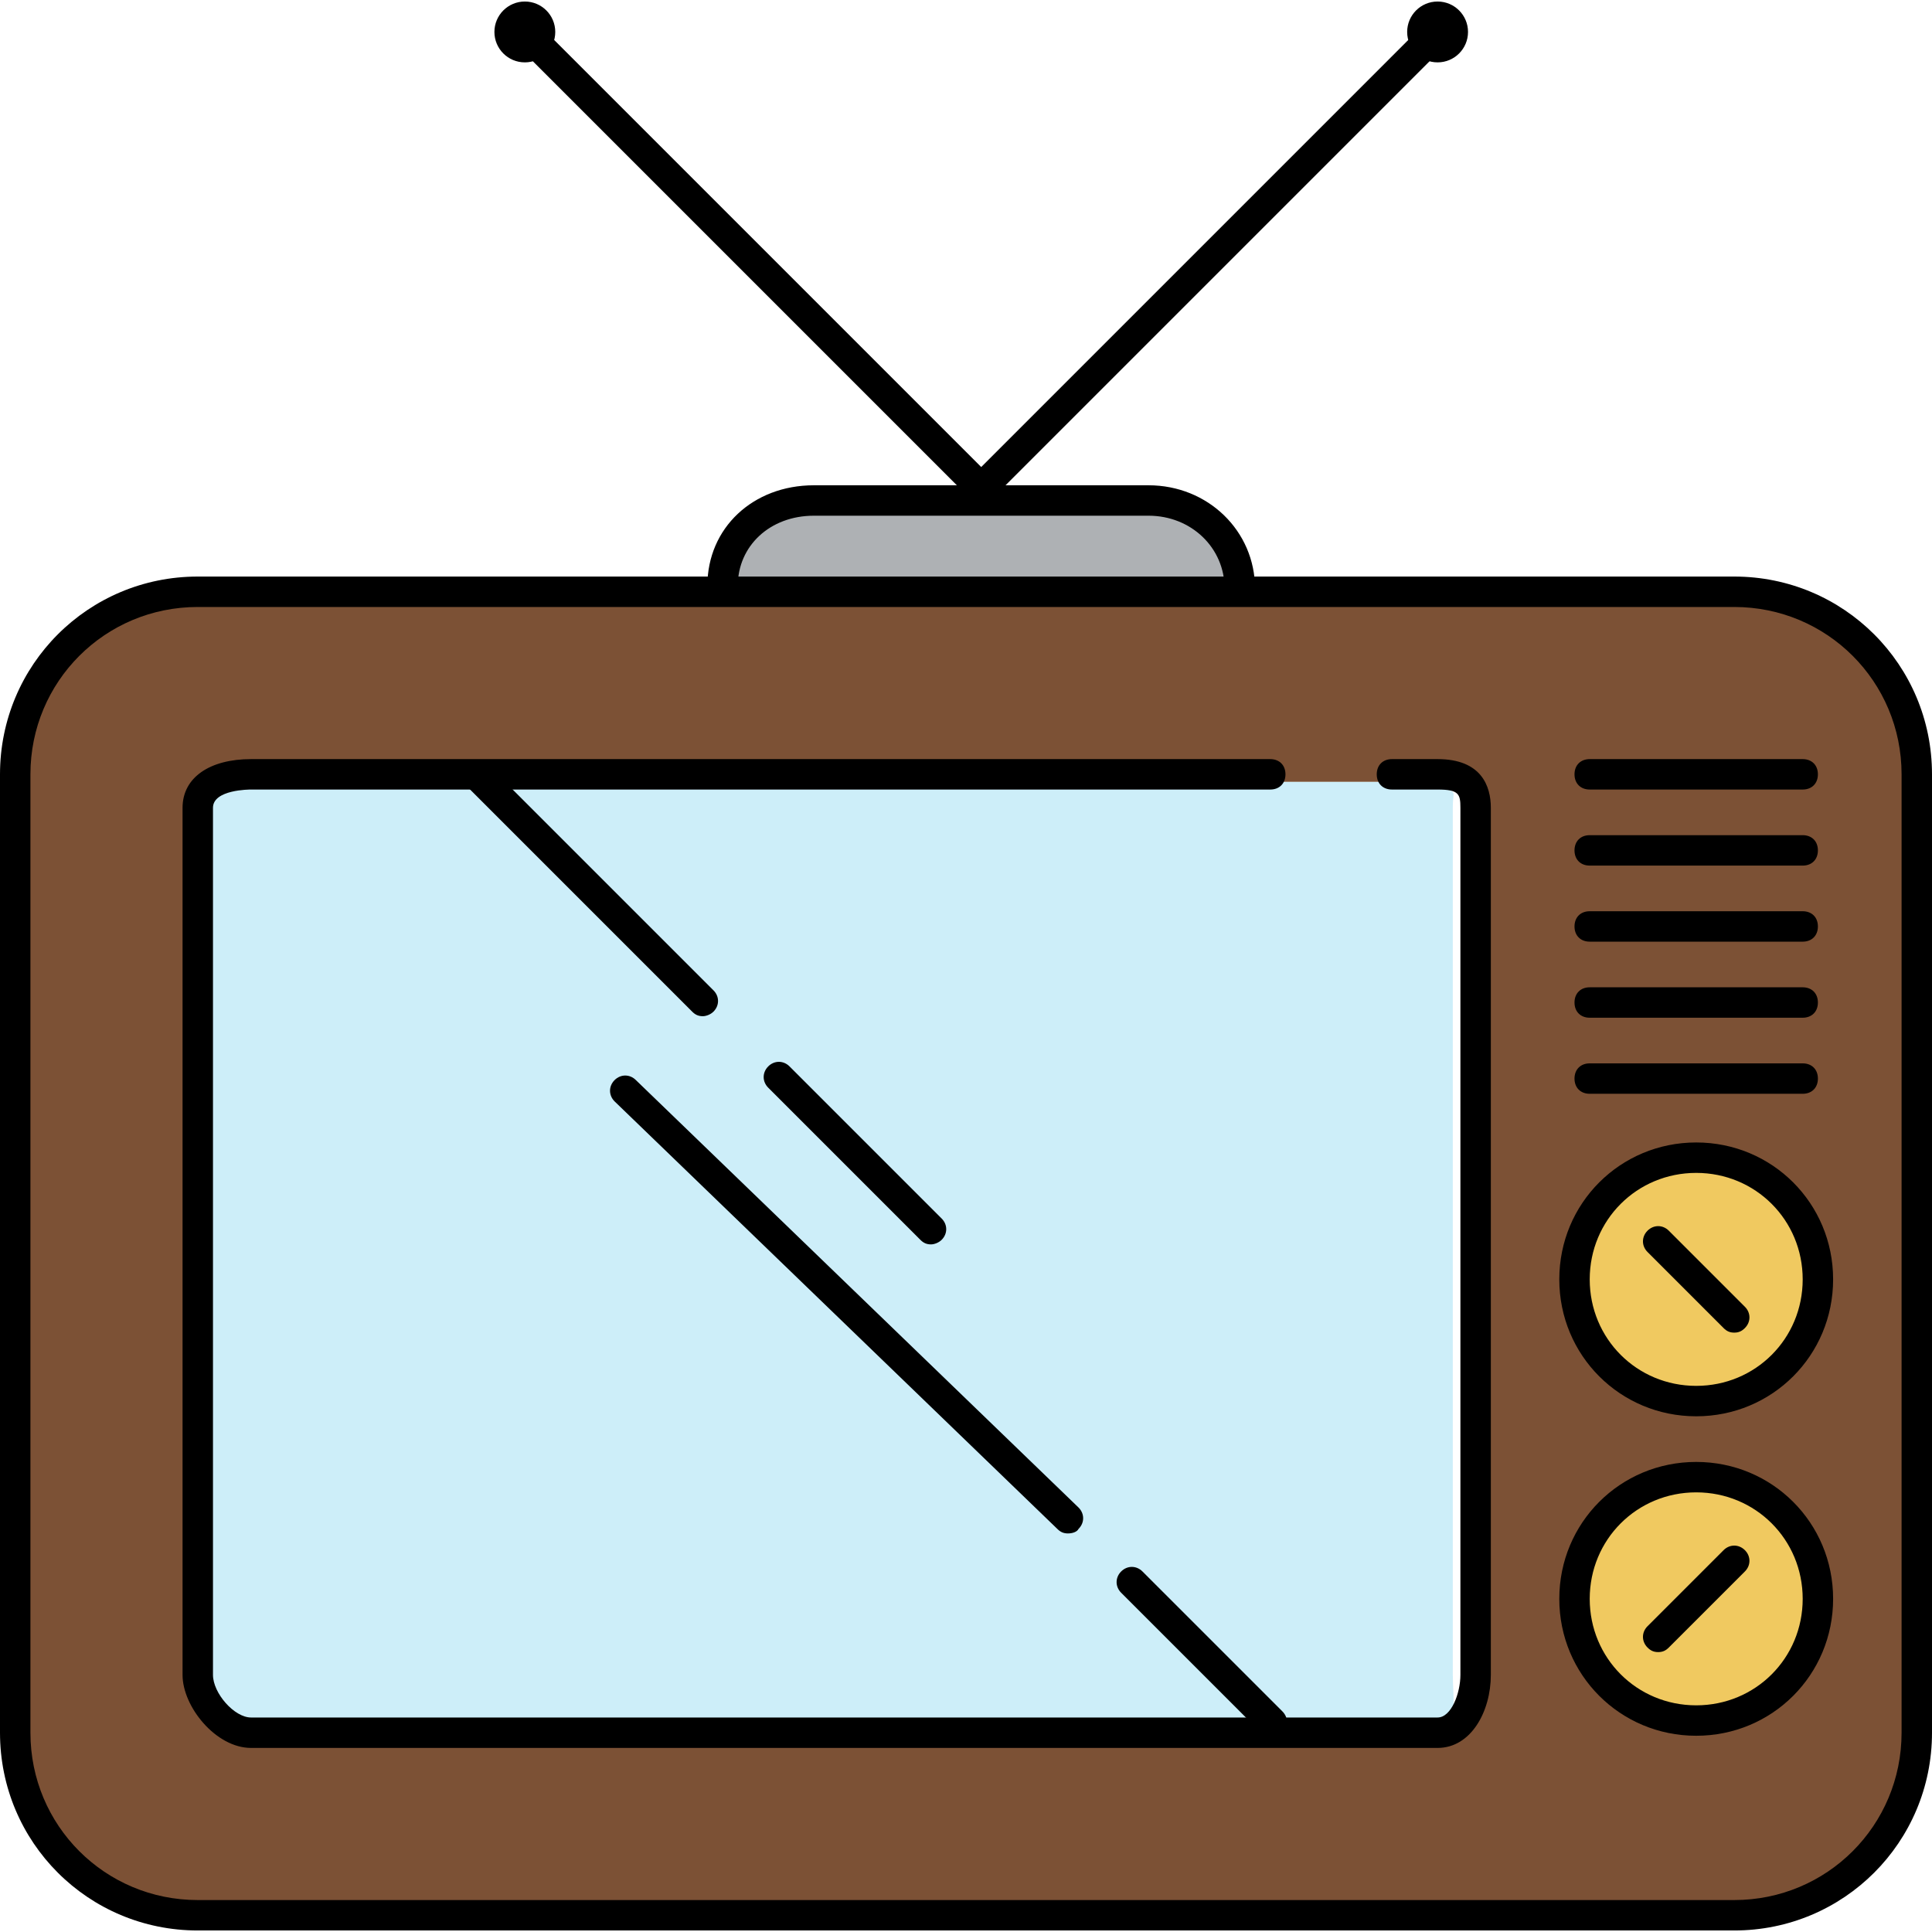
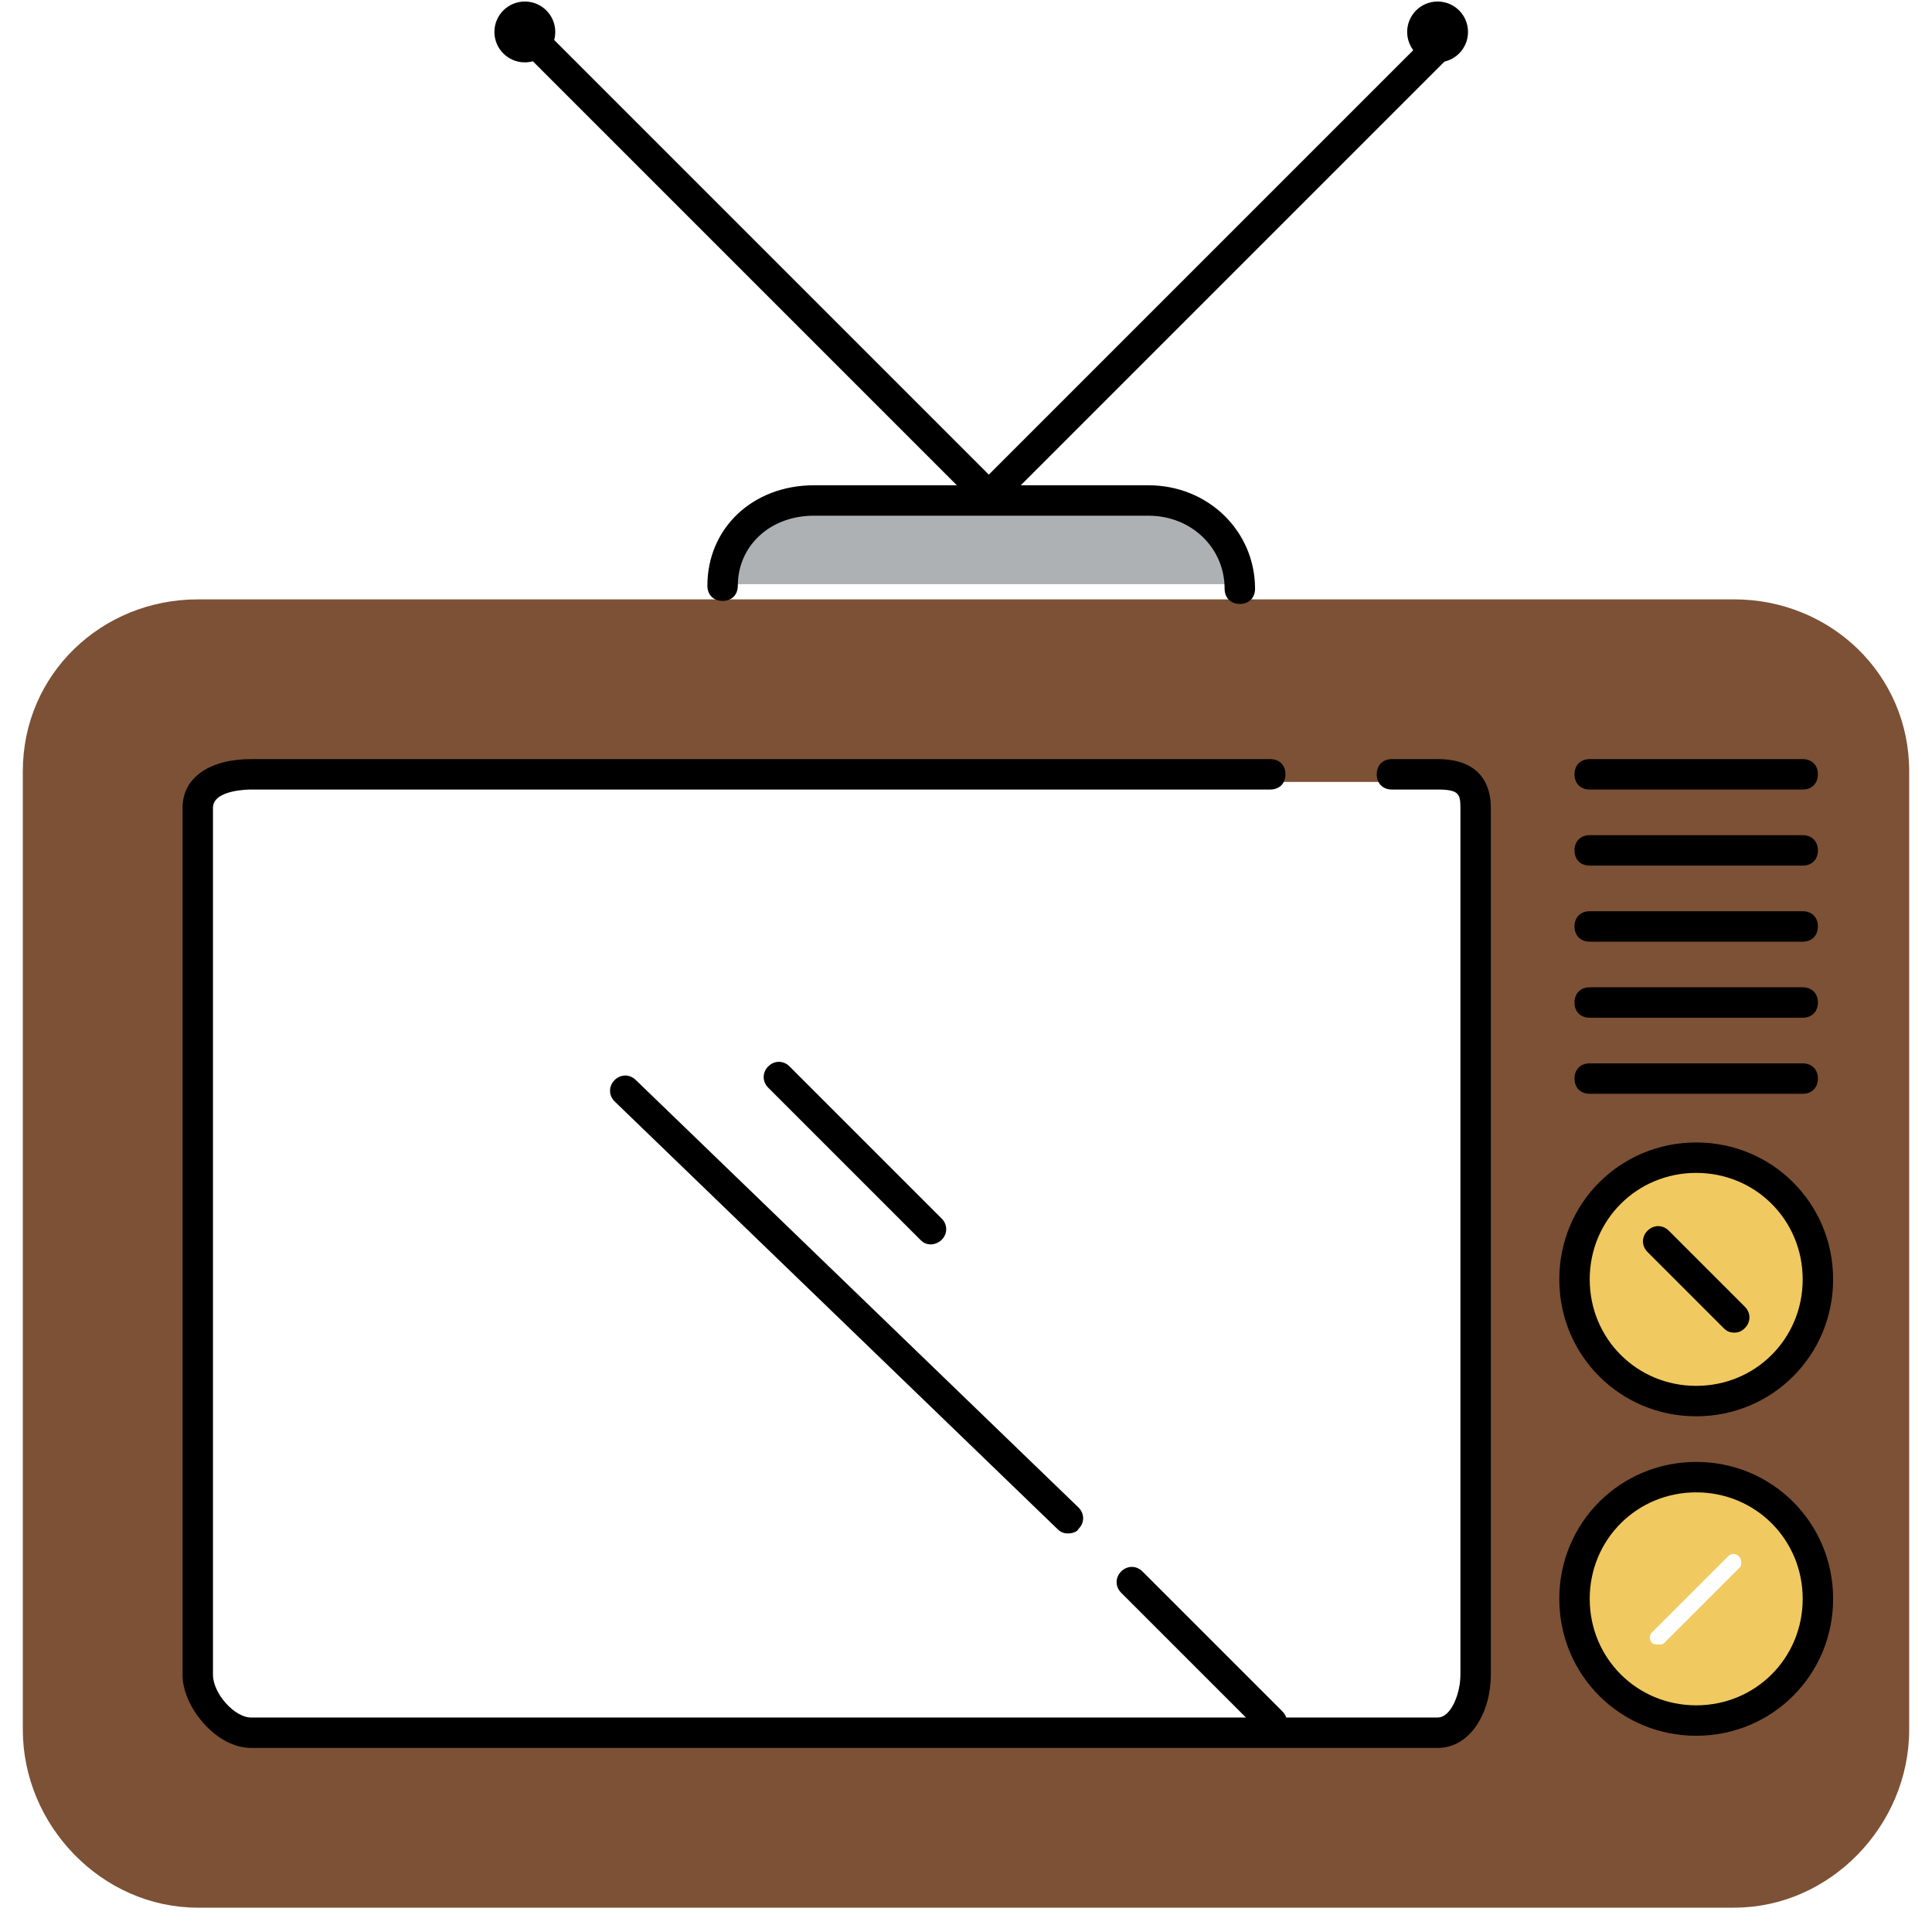
<svg xmlns="http://www.w3.org/2000/svg" height="800px" width="800px" version="1.1" id="Layer_1" viewBox="0 0 508 508" xml:space="preserve">
  <path style="fill:#AEB1B4;" d="M192,153.6h131.6c-0.8-12-10-20-22-20h-88C202,133.6,192.8,141.6,192,153.6z" />
  <path style="fill:#7C5135;" d="M456,157.6h-2H52c-25.2,0-46,19.6-46,45.2v252c0,25.2,20.8,46.8,46,46.8h404c25.2,0,46-21.6,46-46.8  v-250v-2C502,177.2,481.2,157.6,456,157.6z M390,440.4c0,7.6-4.4,17.2-12,17.2H64c-8,0-14-9.6-14-17.2v-224  c0-7.6,4.4-10.8,12.4-10.8H378c7.6,0,12,3.2,12,10.8V440.4z M446,454.4c-18.8,0-34-15.2-34-34s15.2-34,34-34s34,15.2,34,34  C480,439.2,464.8,454.4,446,454.4z M446,370.4c-18.8,0-34-15.2-34-34s15.2-34,34-34s34,15.2,34,34C480,355.2,464.8,370.4,446,370.4z  " />
-   <path style="fill:#CDEEF9;" d="M378,457.6c5.6,0,4-12,4-17.2v-228c0-5.6,1.6-2.8-4-6.8H62.4c-5.6,4-12.4,1.6-12.4,6.8v228  c0,5.6,8.4,17.2,14,17.2H378z" />
  <g>
    <path style="fill:#F0C960;" d="M446,390.4c-16.4,0-30,13.6-30,30s13.6,30,30,30c16.4,0,30-13.6,30-30S462.4,390.4,446,390.4z    M457.6,412l-20,20c-0.4,0.4-0.8,0.4-1.6,0.4c-0.4,0-1.2,0-1.6-0.4c-0.8-0.8-0.8-2,0-2.8l20-20c0.8-0.8,2-0.8,2.8,0   S458,411.2,457.6,412z" />
    <path style="fill:#F0C960;" d="M446,306.4c-16.4,0-30,13.6-30,30s13.6,30,30,30c16.4,0,30-13.6,30-30S462.4,306.4,446,306.4z    M457.6,348c-0.4,0.4-0.8,0.4-1.6,0.4c-0.4,0-1.2,0-1.6-0.4l-20-20c-0.8-0.8-0.8-2,0-2.8s2-0.8,2.8,0l20,20   C458,346,458,347.2,457.6,348z" />
  </g>
  <g>
    <circle style="fill:#646464;" cx="138" cy="8.4" r="2" />
    <circle style="fill:#646464;" cx="378" cy="8.4" r="2" />
  </g>
-   <path d="M184.8,267.2c-1.2,0-2-0.4-2.8-1.2l-58.8-58.8c-1.6-1.6-1.6-4,0-5.6s4-1.6,5.6,0l58.8,58.8c1.6,1.6,1.6,4,0,5.6  C186.8,266.8,185.6,267.2,184.8,267.2z" />
  <path d="M244.8,327.2c-1.2,0-2-0.4-2.8-1.2l-40-40c-1.6-1.6-1.6-4,0-5.6s4-1.6,5.6,0l40,40c1.6,1.6,1.6,4,0,5.6  C246.8,326.8,245.6,327.2,244.8,327.2z" />
  <path d="M280.8,403.2c-1.2,0-2-0.4-2.8-1.2L161.6,289.6c-1.6-1.6-1.6-4,0-5.6s4-1.6,5.6,0l116.4,112.4c1.6,1.6,1.6,4,0,5.6  C283.2,402.8,282,403.2,280.8,403.2z" />
  <path d="M334.4,456.8c-1.2,0-2-0.4-2.8-1.2l-36.8-36.8c-1.6-1.6-1.6-4,0-5.6s4-1.6,5.6,0l36.8,36.8c1.6,1.6,1.6,4,0,5.6  C336.4,456.4,335.2,456.8,334.4,456.8z" />
-   <path d="M456,507.6H52c-28.8,0-52-23.2-52-52v-252c0-28.8,23.2-52,52-52h404c28.8,0,52,23.2,52,52v252  C508,484.4,484.8,507.6,456,507.6z M52,159.6c-24.4,0-44,19.6-44,44v252c0,24.4,19.6,44,44,44h404c24.4,0,44-19.6,44-44v-252  c0-24.4-19.6-44-44-44H52z" />
  <path d="M378,459.6H66c-9.2,0-18-10.8-18-19.2v-228c0-8,7.2-12.8,18-12.8h268c2.4,0,4,1.6,4,4s-1.6,4-4,4H66c-0.4,0-10,0-10,4.8v228  c0,4.8,5.6,11.2,10,11.2h312c3.6,0,6-6.4,6-11.2v-228c0-3.6-0.4-4.8-6-4.8h-12c-2.4,0-4-1.6-4-4s1.6-4,4-4h12c11.6,0,14,7.2,14,12.8  v228C392,450,386.8,459.6,378,459.6z" />
  <path d="M446,456.4c-20,0-36-16-36-36s16-36,36-36s36,16,36,36S466,456.4,446,456.4z M446,392.4c-15.6,0-28,12.4-28,28  s12.4,28,28,28s28-12.4,28-28S461.6,392.4,446,392.4z" />
-   <path d="M436,434.4c-1.2,0-2-0.4-2.8-1.2c-1.6-1.6-1.6-4,0-5.6l20-20c1.6-1.6,4-1.6,5.6,0s1.6,4,0,5.6l-20,20  C438,434,437.2,434.4,436,434.4z" />
  <path d="M446,372.4c-20,0-36-16-36-36s16-36,36-36s36,16,36,36S466,372.4,446,372.4z M446,308.4c-15.6,0-28,12.4-28,28  s12.4,28,28,28s28-12.4,28-28S461.6,308.4,446,308.4z" />
  <path d="M456,350.4c-1.2,0-2-0.4-2.8-1.2l-20-20c-1.6-1.6-1.6-4,0-5.6s4-1.6,5.6,0l20,20c1.6,1.6,1.6,4,0,5.6  C458,350,457.2,350.4,456,350.4z" />
  <path d="M474,287.6h-56c-2.4,0-4-1.6-4-4s1.6-4,4-4h56c2.4,0,4,1.6,4,4S476.4,287.6,474,287.6z" />
  <path d="M474,267.6h-56c-2.4,0-4-1.6-4-4s1.6-4,4-4h56c2.4,0,4,1.6,4,4S476.4,267.6,474,267.6z" />
  <path d="M474,247.6h-56c-2.4,0-4-1.6-4-4s1.6-4,4-4h56c2.4,0,4,1.6,4,4S476.4,247.6,474,247.6z" />
  <path d="M474,227.6h-56c-2.4,0-4-1.6-4-4s1.6-4,4-4h56c2.4,0,4,1.6,4,4S476.4,227.6,474,227.6z" />
  <path d="M474,207.6h-56c-2.4,0-4-1.6-4-4s1.6-4,4-4h56c2.4,0,4,1.6,4,4S476.4,207.6,474,207.6z" />
  <path d="M326,158.8c-2.4,0-4-1.6-4-4c0-10.8-8.8-19.2-20-19.2h-88c-11.6,0-20,8-20,18.4c0,2.4-1.6,4-4,4s-4-1.6-4-4  c0-15.2,12-26.4,28-26.4h88c15.6,0,28,12,28,27.2C330,157.2,328.4,158.8,326,158.8z" />
  <path d="M258,132.4c-1.2,0-2-0.4-2.8-1.2l-116-116c-1.6-1.6-1.6-4,0-5.6s4-1.6,5.6,0l116,116c1.6,1.6,1.6,4,0,5.6  C260,132,259.2,132.4,258,132.4z" />
  <circle cx="138" cy="8.4" r="8" />
-   <path d="M258,132.4c-1.2,0-2-0.4-2.8-1.2c-1.6-1.6-1.6-4,0-5.6l116-116c1.6-1.6,4-1.6,5.6,0s1.6,4,0,5.6l-116,116  C260,132,259.2,132.4,258,132.4z" />
+   <path d="M258,132.4c-1.6-1.6-1.6-4,0-5.6l116-116c1.6-1.6,4-1.6,5.6,0s1.6,4,0,5.6l-116,116  C260,132,259.2,132.4,258,132.4z" />
  <circle cx="378" cy="8.4" r="8" />
</svg>